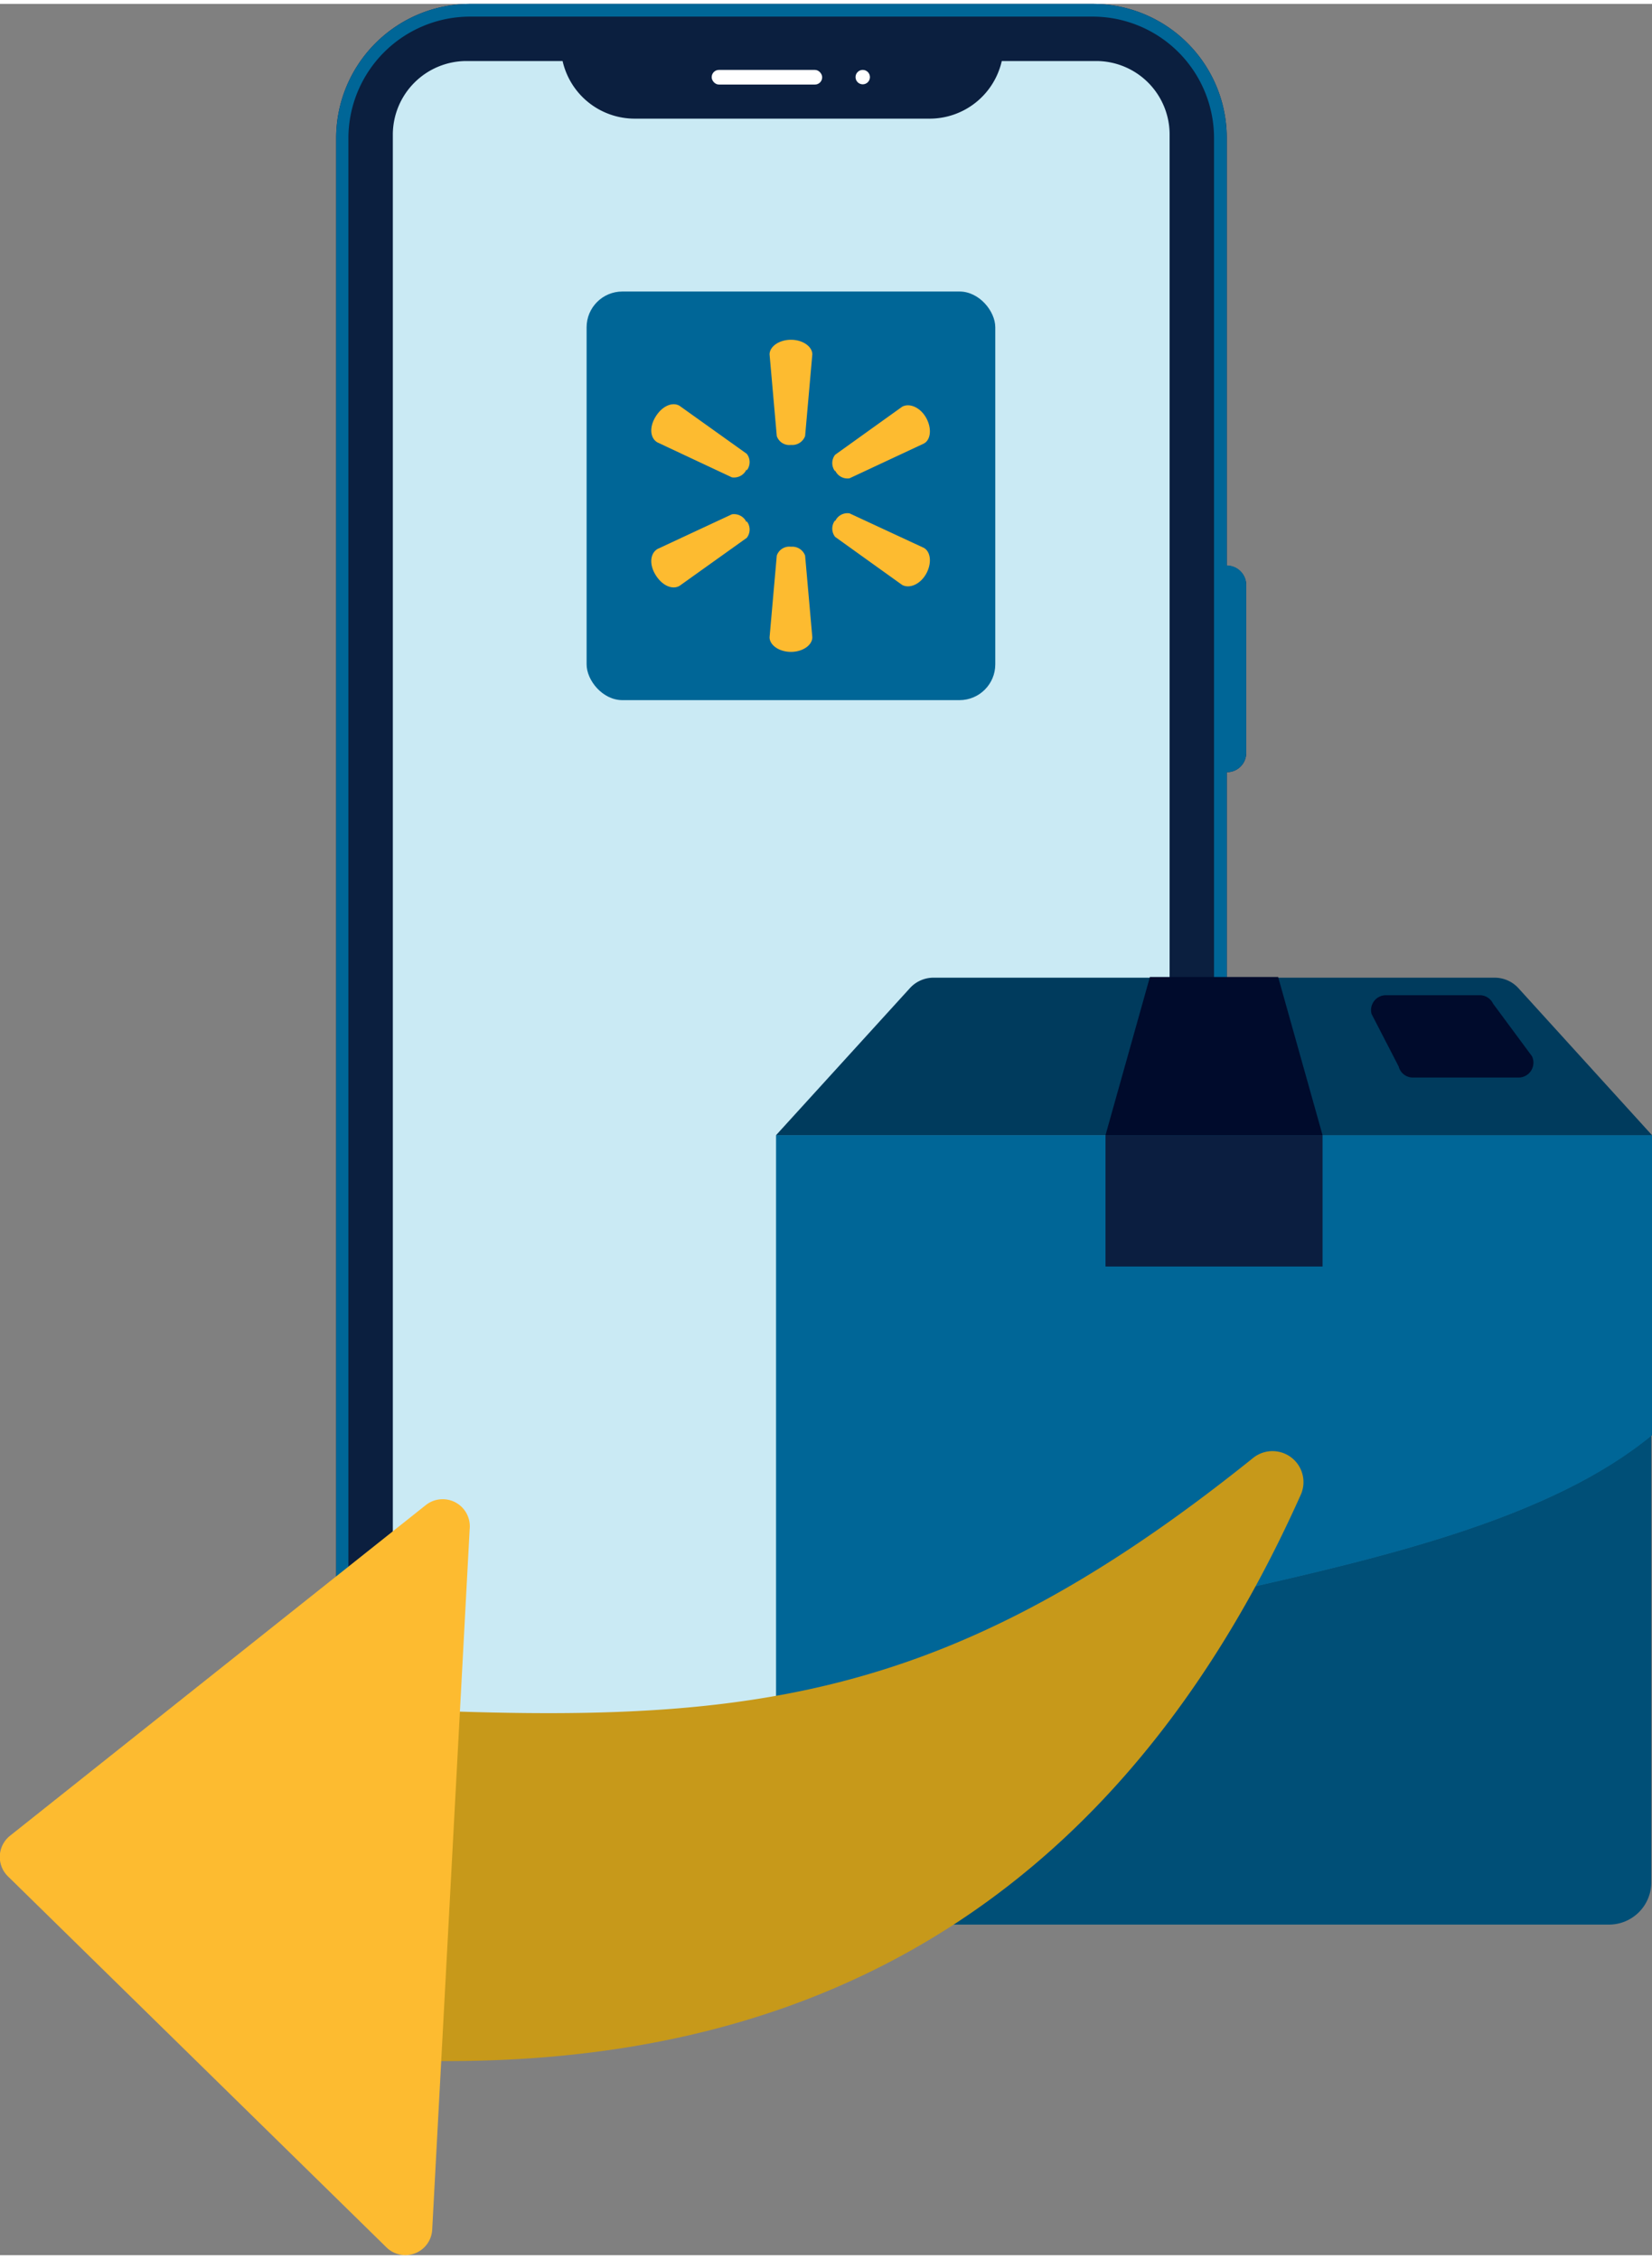
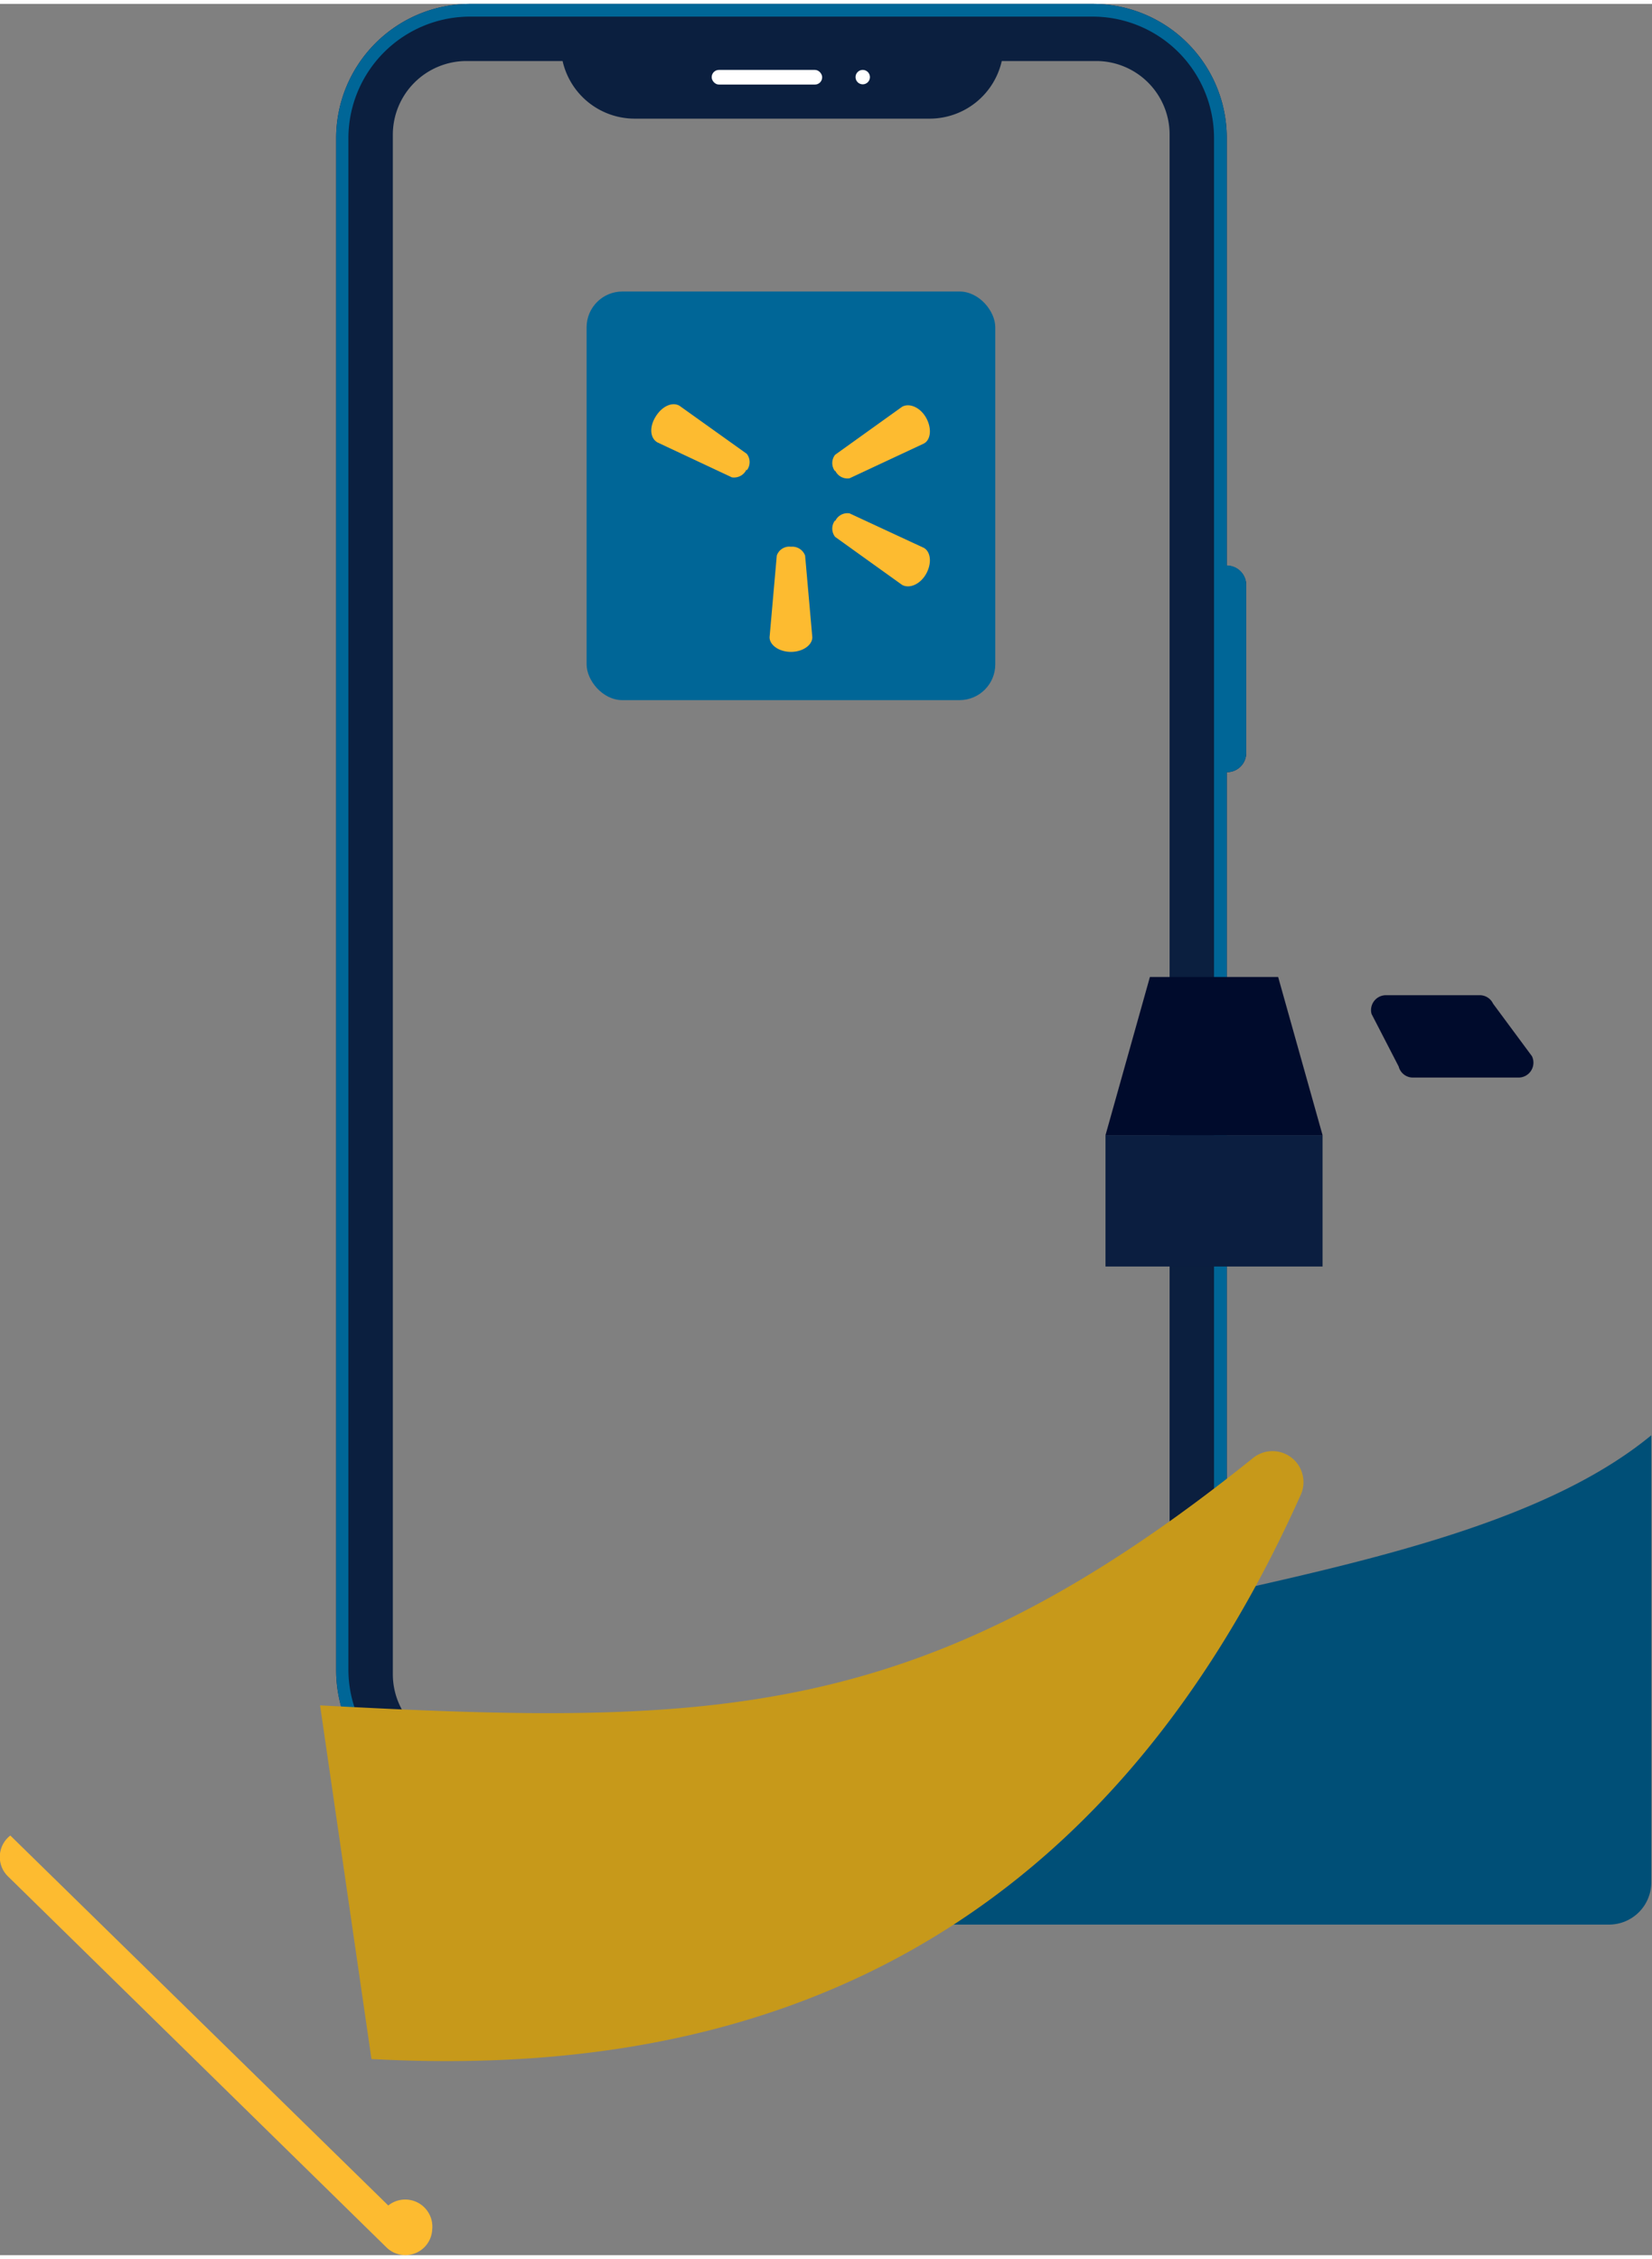
<svg xmlns="http://www.w3.org/2000/svg" viewBox="0 0 68.8 93.77" width="68px" height="93px">
  <rect x="0" y="0" width="68.8" height="93.77" fill="#808080" stroke="none" />
-   <rect x="15.57" y="1.49" width="34.43" height="70.25" rx="3.05" style="fill:#caeaf4" />
  <path d="M51.09,23.4V5.59A5.58,5.58,0,0,0,45.51,0H19.57A5.59,5.59,0,0,0,14,5.59V69.43A5.59,5.59,0,0,0,19.57,75H45.51a5.58,5.58,0,0,0,5.58-5.59V32a.8.8,0,0,0,.81-.8v-7A.81.81,0,0,0,51.09,23.4ZM48.71,69.57a3.06,3.06,0,0,1-3.07,3.07H19.43a3.07,3.07,0,0,1-3.07-3.07V5.45a3.07,3.07,0,0,1,3.07-3.07h4a3.08,3.08,0,0,0,3,2.4H38.72a3.08,3.08,0,0,0,3-2.4h3.92a3.06,3.06,0,0,1,3.07,3.07Z" style="fill:#0b1f3f;fill-rule:evenodd" />
  <path d="M45.51.53a5.06,5.06,0,0,1,5.05,5.06V69.43a5.06,5.06,0,0,1-5.05,5H19.57a5.06,5.06,0,0,1-5.06-5V5.59A5.07,5.07,0,0,1,19.57.53H45.51m0-.53H19.57A5.59,5.59,0,0,0,14,5.59V69.43A5.59,5.59,0,0,0,19.57,75H45.51a5.58,5.58,0,0,0,5.58-5.59V32a.8.8,0,0,0,.81-.8v-7a.81.81,0,0,0-.81-.81V5.59A5.58,5.58,0,0,0,45.51,0Z" style="fill:#006697" />
  <circle cx="35.93" cy="3.05" r="0.3" style="fill:#fff" />
  <rect x="29.64" y="2.75" width="4.6" height="0.61" rx="0.3" style="fill:#fff" />
  <rect x="24.43" y="11.98" width="17.02" height="17.02" rx="1.49" style="fill:#006697" />
-   <path d="M32.94,18.37a.57.57,0,0,0,.59-.37l.3-3.4c0-.33-.4-.61-.89-.61s-.89.28-.89.61l.3,3.4a.55.55,0,0,0,.59.37Z" style="fill:#fdbb30" />
  <path d="M31.1,19.43a.56.56,0,0,0,0-.69l-2.8-2c-.29-.17-.72,0-1,.46s-.21.91.09,1.07l3.09,1.45a.57.57,0,0,0,.61-.33Z" style="fill:#fdbb30" />
  <path d="M34.78,19.43a.56.56,0,0,0,.6.33l3.1-1.45c.29-.16.33-.64.09-1.07s-.69-.63-1-.46l-2.79,2a.56.56,0,0,0,0,.69Z" style="fill:#fdbb30" />
  <path d="M32.94,22.61a.57.57,0,0,1,.59.37l.3,3.4c0,.33-.4.61-.89.61s-.89-.28-.89-.61l.3-3.4a.55.55,0,0,1,.59-.37Z" style="fill:#fdbb30" />
  <path d="M34.78,21.55a.56.56,0,0,1,.6-.33l3.1,1.44c.29.17.33.65.09,1.08s-.69.63-1,.46l-2.79-2a.56.56,0,0,1,0-.69Z" style="fill:#fdbb30" />
-   <path d="M31.1,21.55a.56.56,0,0,1,0,.69l-2.8,2c-.29.17-.72,0-1-.46s-.21-.91.09-1.08l3.09-1.44a.57.57,0,0,1,.61.33Z" style="fill:#fdbb30" />
  <path d="M34.08,80H67a1.76,1.76,0,0,0,1.77-1.76V59.62c-8.28,6.82-27.17,6.55-36.48,12.57v6.08A1.76,1.76,0,0,0,34.08,80Z" style="fill:#004f77" />
-   <path d="M32.32,47.12h0V72.19c9.31-6,28.2-5.75,36.48-12.57V47.12Z" style="fill:#006697" />
-   <path d="M68.8,47.12H32.32L37.89,41a1.33,1.33,0,0,1,1-.44H62.24a1.34,1.34,0,0,1,1,.44Z" style="fill:#003b5d" />
  <rect x="46.04" y="47.12" width="9.04" height="5.47" style="fill:#0b1e40" />
  <polygon points="46.04 47.12 47.89 40.53 53.23 40.53 55.08 47.12 46.04 47.12" style="fill:#000b2c" />
  <path d="M63.24,44.72H58.85a.61.61,0,0,1-.6-.46l-1.13-2.19a.62.62,0,0,1,.6-.78h3.9a.61.61,0,0,1,.56.35l1.62,2.19A.62.62,0,0,1,63.24,44.72Z" style="fill:#000b2c;fill-rule:evenodd" />
  <path d="M15.47,85.6c12.93.69,29.27-2.4,38.71-23.52a1.29,1.29,0,0,0-2-1.51c-13.69,11-22.34,11.18-38.85,10.3Z" style="fill:#c7991a" />
-   <path d="M18,92.7l1.56-29.17a1.13,1.13,0,0,0-1.83-1L.43,76.29A1.13,1.13,0,0,0,.34,78L16.1,93.45A1.12,1.12,0,0,0,18,92.7Z" style="fill:#fdbb30" />
+   <path d="M18,92.7a1.13,1.13,0,0,0-1.83-1L.43,76.29A1.13,1.13,0,0,0,.34,78L16.1,93.45A1.12,1.12,0,0,0,18,92.7Z" style="fill:#fdbb30" />
</svg>